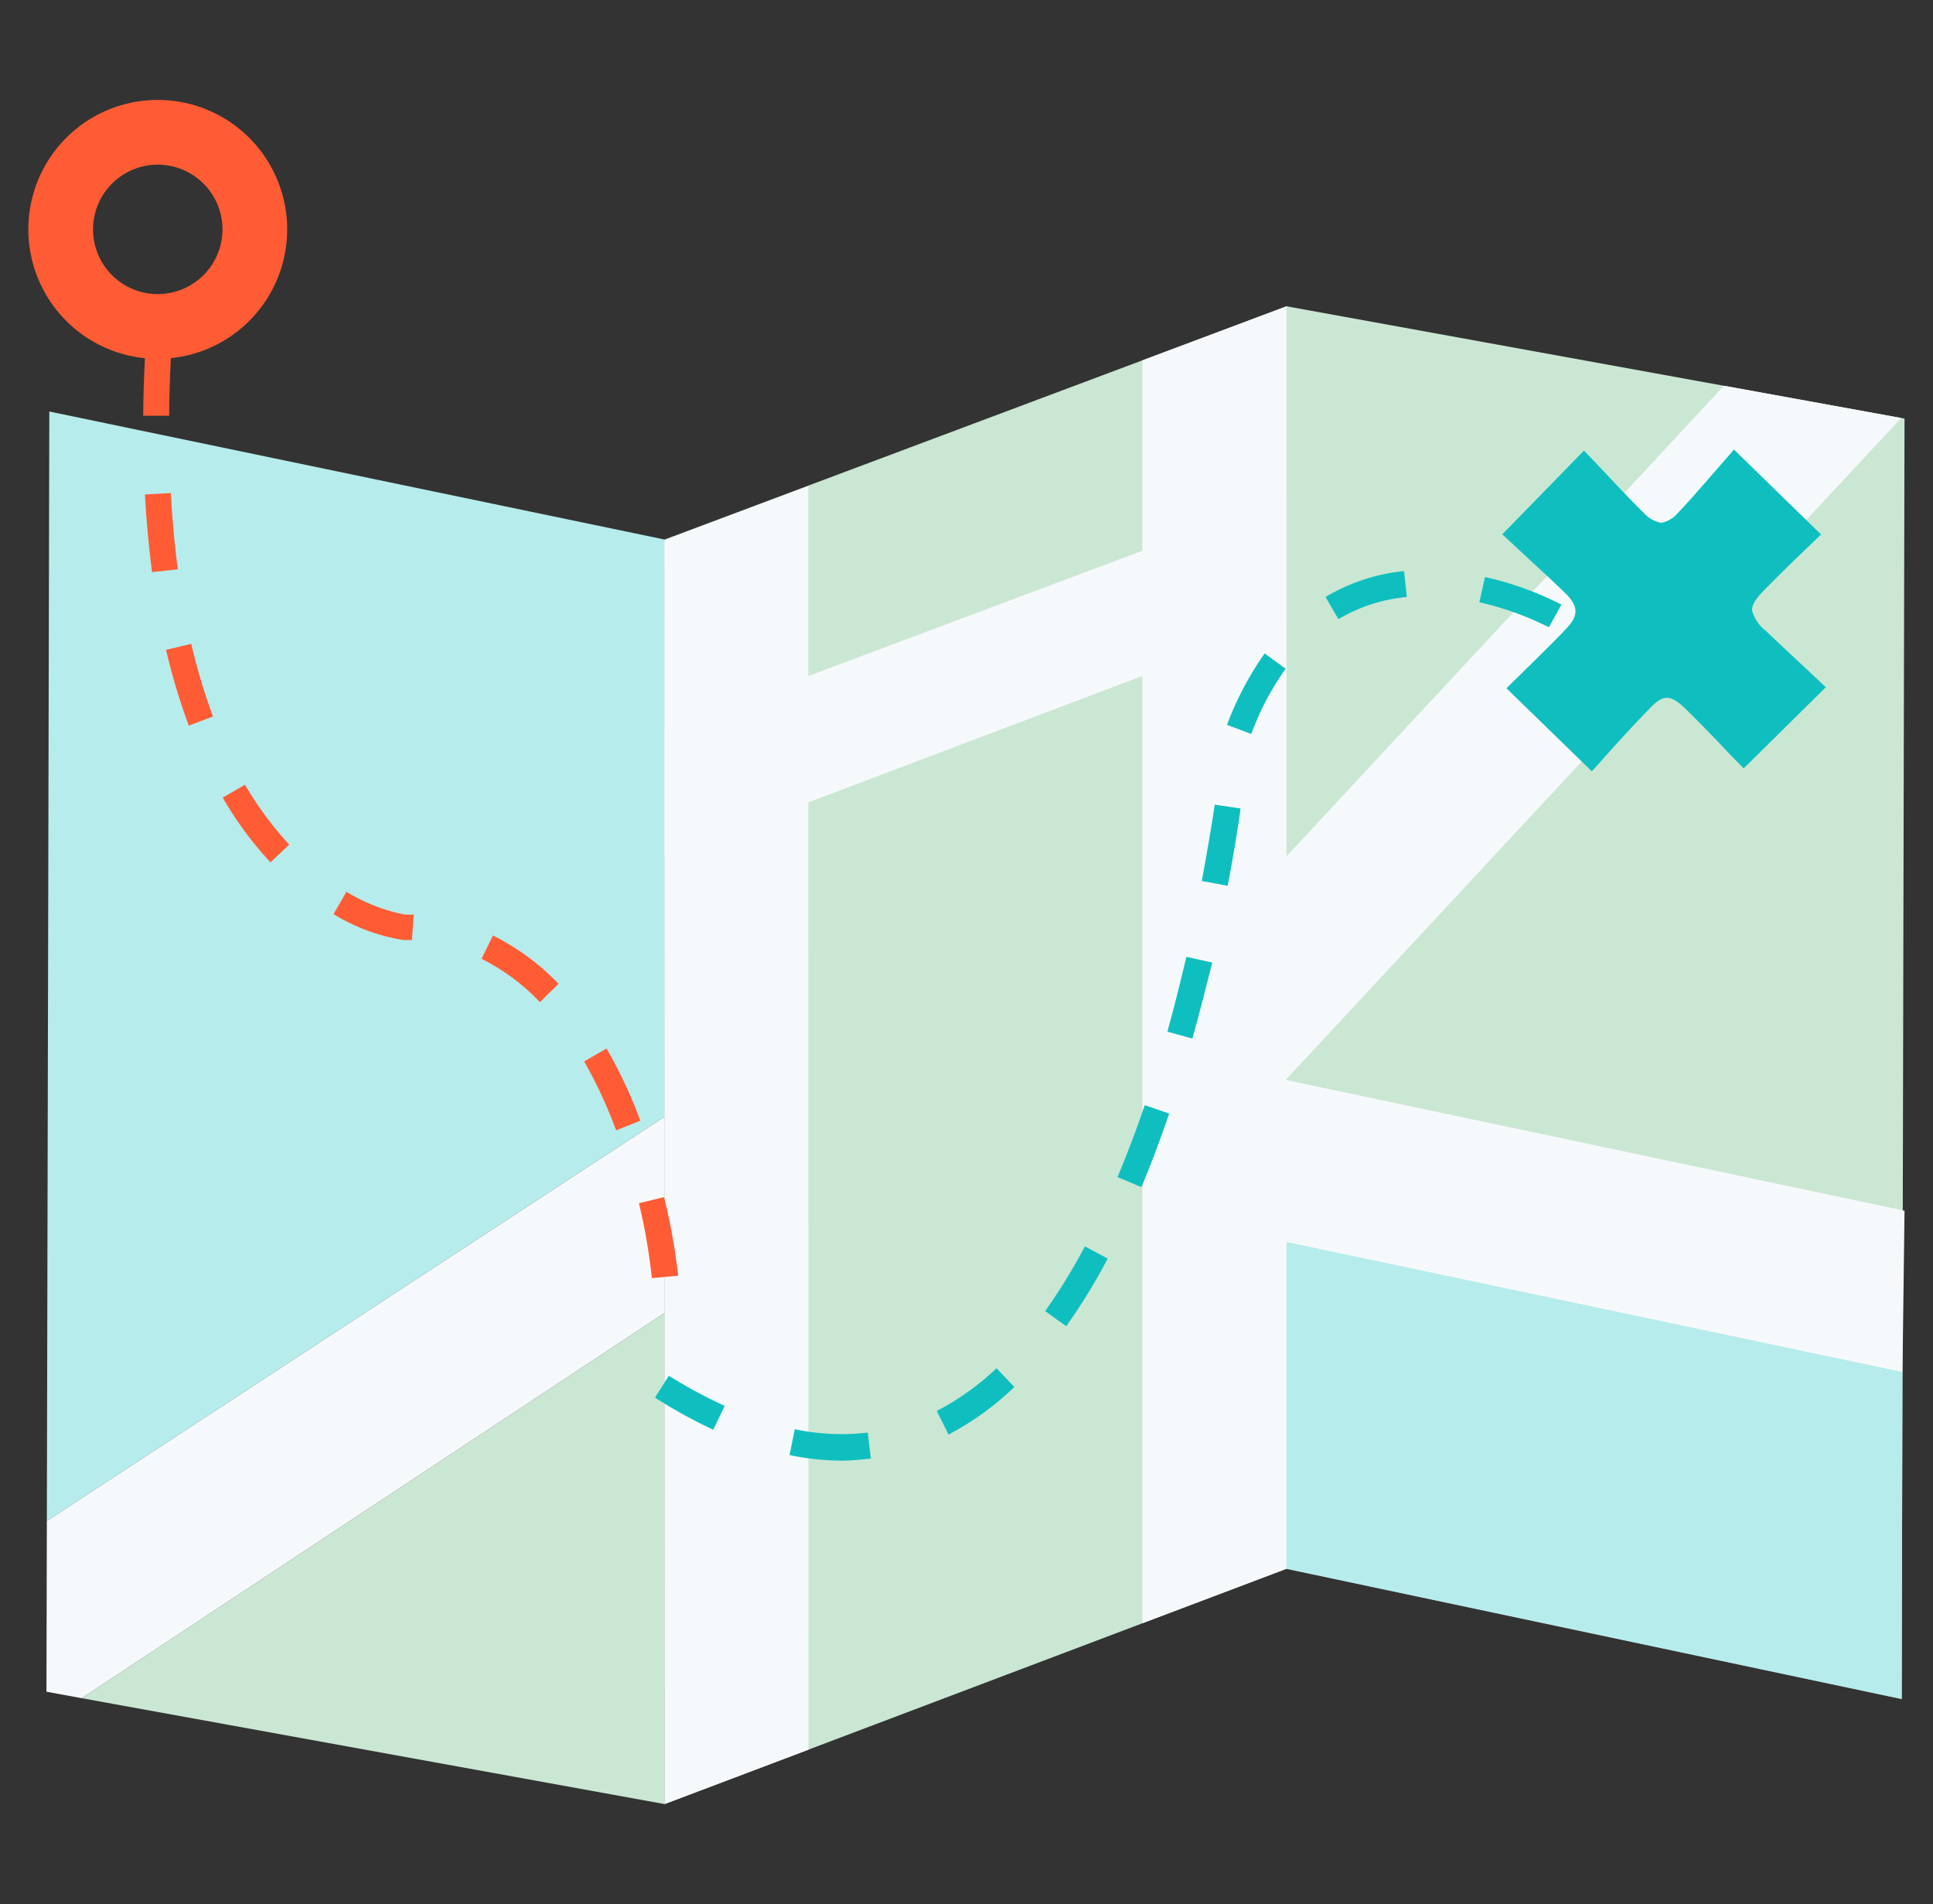
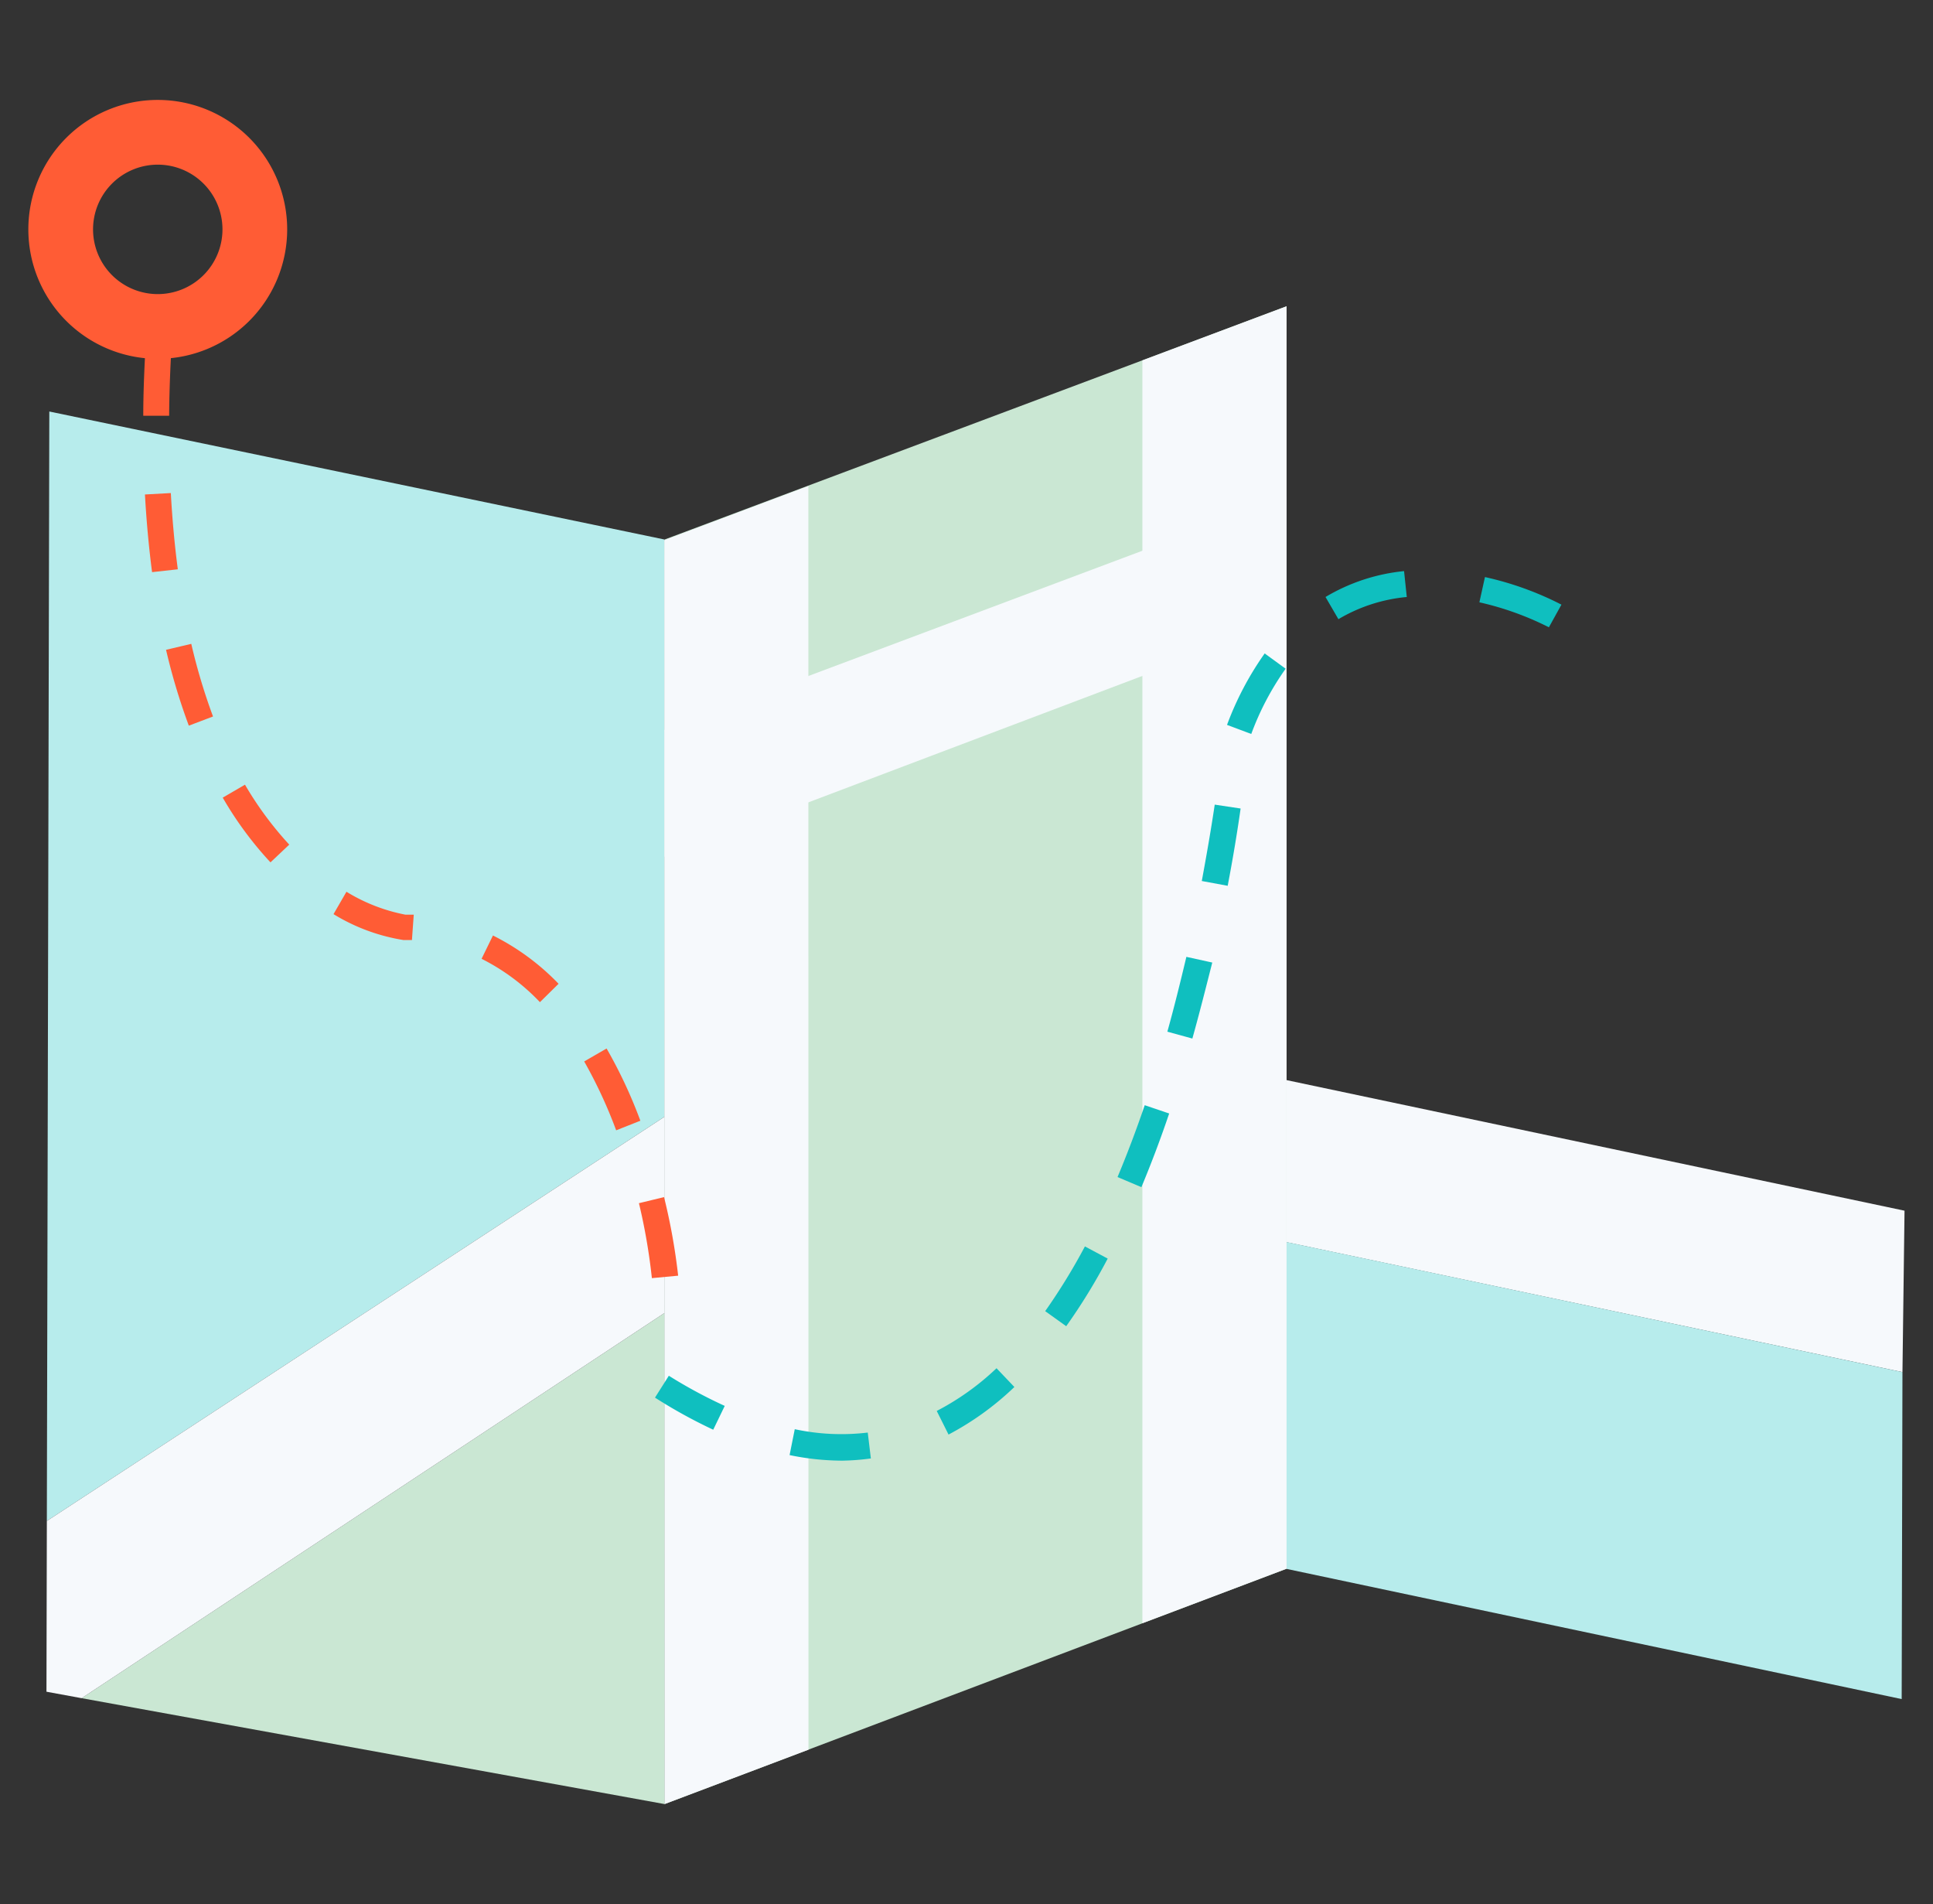
<svg xmlns="http://www.w3.org/2000/svg" id="Layer_1" data-name="Layer 1" viewBox="0 0 149.36 147.09">
  <rect x="0" y="0" width="149.36" height="147.09" fill="#333333" stroke="none" />
  <defs>
    <style>.cls-1{fill:#b7ecec;}.cls-2{fill:#cae7d3;}.cls-3{fill:#f6f9fc;}.cls-4{fill:#0fbfbf;}.cls-5{fill:#ff5c35;}</style>
  </defs>
  <polygon class="cls-1" points="51.35 86.27 51.35 41.68 3.81 31.79 3.59 130.69 3.62 117.5 51.35 86.27" />
  <polygon class="cls-2" points="6.31 131.19 51.35 139.37 51.35 101.43 6.31 131.19" />
-   <polygon class="cls-2" points="147.16 32.34 146.94 131.24 99.4 121.18 99.4 23.66 147.16 32.34" />
  <polygon class="cls-3" points="147.16 93.53 147 106 99.4 95.96 99.4 83.44 147.16 93.53" />
  <polygon class="cls-1" points="147 106 146.94 131.26 99.4 121.2 99.4 95.95 147 106" />
  <polygon class="cls-2" points="51.35 41.68 99.41 23.66 99.41 121.19 51.35 139.37 51.35 41.68" />
-   <polygon class="cls-3" points="99.4 66.16 99.4 83.36 146.9 32.29 133.21 29.8 99.4 66.16" />
  <polygon class="cls-3" points="88.27 125.4 99.41 121.19 99.41 23.66 88.27 27.84 88.27 125.4" />
  <polygon class="cls-3" points="51.35 139.37 62.47 135.17 62.46 37.55 51.33 41.73 51.35 139.37" />
-   <path class="cls-4" d="M123,59.59l-6.6-6.42L118.61,51c.85-.84,1.69-1.66,2.49-2.52s.92-1.6-.1-2.6-1.78-1.69-2.65-2.49l-2.27-2.11,6.31-6.47,1.09,1.14,1,1.06c.8.85,1.64,1.74,2.5,2.58a2.42,2.42,0,0,0,1.38.8h0a2.21,2.21,0,0,0,1.3-.78c.8-.83,1.57-1.72,2.32-2.58l1-1.15,1-1.15,6.73,6.56-2.08,2c-.78.76-1.57,1.54-2.35,2.34-.42.43-.92,1-.9,1.51a2.88,2.88,0,0,0,1.05,1.58c.8.77,1.6,1.52,2.39,2.25l2.26,2.12-6.35,6.27-1.07-1.09-.94-1c-.76-.78-1.61-1.66-2.48-2.51-1.18-1.13-1.71-1.14-2.8,0-.82.84-1.62,1.7-2.4,2.55Z" />
  <path class="cls-4" d="M65.06,112.84a20.29,20.29,0,0,1-4.05-.43l.4-2a17.17,17.17,0,0,0,5.64.26l.24,2A18.29,18.29,0,0,1,65.06,112.84Zm8.24-2L72.38,109A20.12,20.12,0,0,0,77,105.7l1.38,1.45A22.47,22.47,0,0,1,73.3,110.82Zm-18.19-.39a39.12,39.12,0,0,1-4.5-2.48l1.07-1.69A37.44,37.44,0,0,0,56,108.61Zm27.27-8-1.62-1.16a46.81,46.81,0,0,0,3.07-5l1.76.94A45.36,45.36,0,0,1,82.38,102.46Zm5.81-10.74-1.84-.78c.73-1.74,1.44-3.61,2.1-5.55l1.89.64C89.67,88,88.94,89.93,88.19,91.72Zm3.94-11.48L90.2,79.7c.52-1.86,1-3.81,1.47-5.78l2,.44C93.16,76.37,92.66,78.35,92.13,80.24Zm2.73-11.8-2-.37c.37-2,.71-3.95,1-5.9l2,.3C95.58,64.44,95.24,66.45,94.86,68.44Zm1.82-11.73L94.81,56a23.94,23.94,0,0,1,2.91-5.52l1.62,1.18A21.5,21.5,0,0,0,96.68,56.71Zm23-8.24a23.08,23.08,0,0,0-5.37-1.93l.43-1.95a24.43,24.43,0,0,1,5.91,2.13Zm-16.26-.62-1-1.72a14.64,14.64,0,0,1,6.07-2l.21,2A12.61,12.61,0,0,0,103.39,47.85Z" />
  <path class="cls-5" d="M12.19,7.72a10,10,0,1,0,10,10A10,10,0,0,0,12.19,7.72Zm0,15a5,5,0,1,1,5-5A5,5,0,0,1,12.19,22.72Z" />
  <polygon class="cls-3" points="51.35 56.39 99.41 38.37 99.41 48 51.35 66.19 51.35 56.39" />
  <polygon class="cls-3" points="51.35 86.27 3.62 117.5 3.59 130.69 6.31 131.19 51.35 101.43 51.35 86.27" />
  <path class="cls-5" d="M50.37,98.74a46,46,0,0,0-1-5.79l1.94-.47a47.18,47.18,0,0,1,1.09,6.07ZM47.61,87.32A36.54,36.54,0,0,0,45.14,82l1.73-1a36.94,36.94,0,0,1,2.61,5.58Zm-5.89-9.9a16.27,16.27,0,0,0-4.51-3.35l.88-1.8A18.51,18.51,0,0,1,43.16,76Zm-9.89-4.8-.66,0a14.8,14.8,0,0,1-5.4-2l1-1.73a13.62,13.62,0,0,0,4.55,1.77l.65,0Zm-10.93-6a27.5,27.5,0,0,1-3.69-5l1.72-1a26.57,26.57,0,0,0,3.42,4.63ZM14.59,56.06a48.45,48.45,0,0,1-1.76-5.86l1.95-.46a45.59,45.59,0,0,0,1.68,5.61ZM11.75,44.2c-.25-1.92-.44-4-.55-6l2-.11c.11,2,.29,4,.54,5.89Zm1.32-12.08-2,0c0-1.52.06-3.1.14-4.69l2,.1C13.13,29.07,13.08,30.62,13.07,32.12Z" />
</svg>